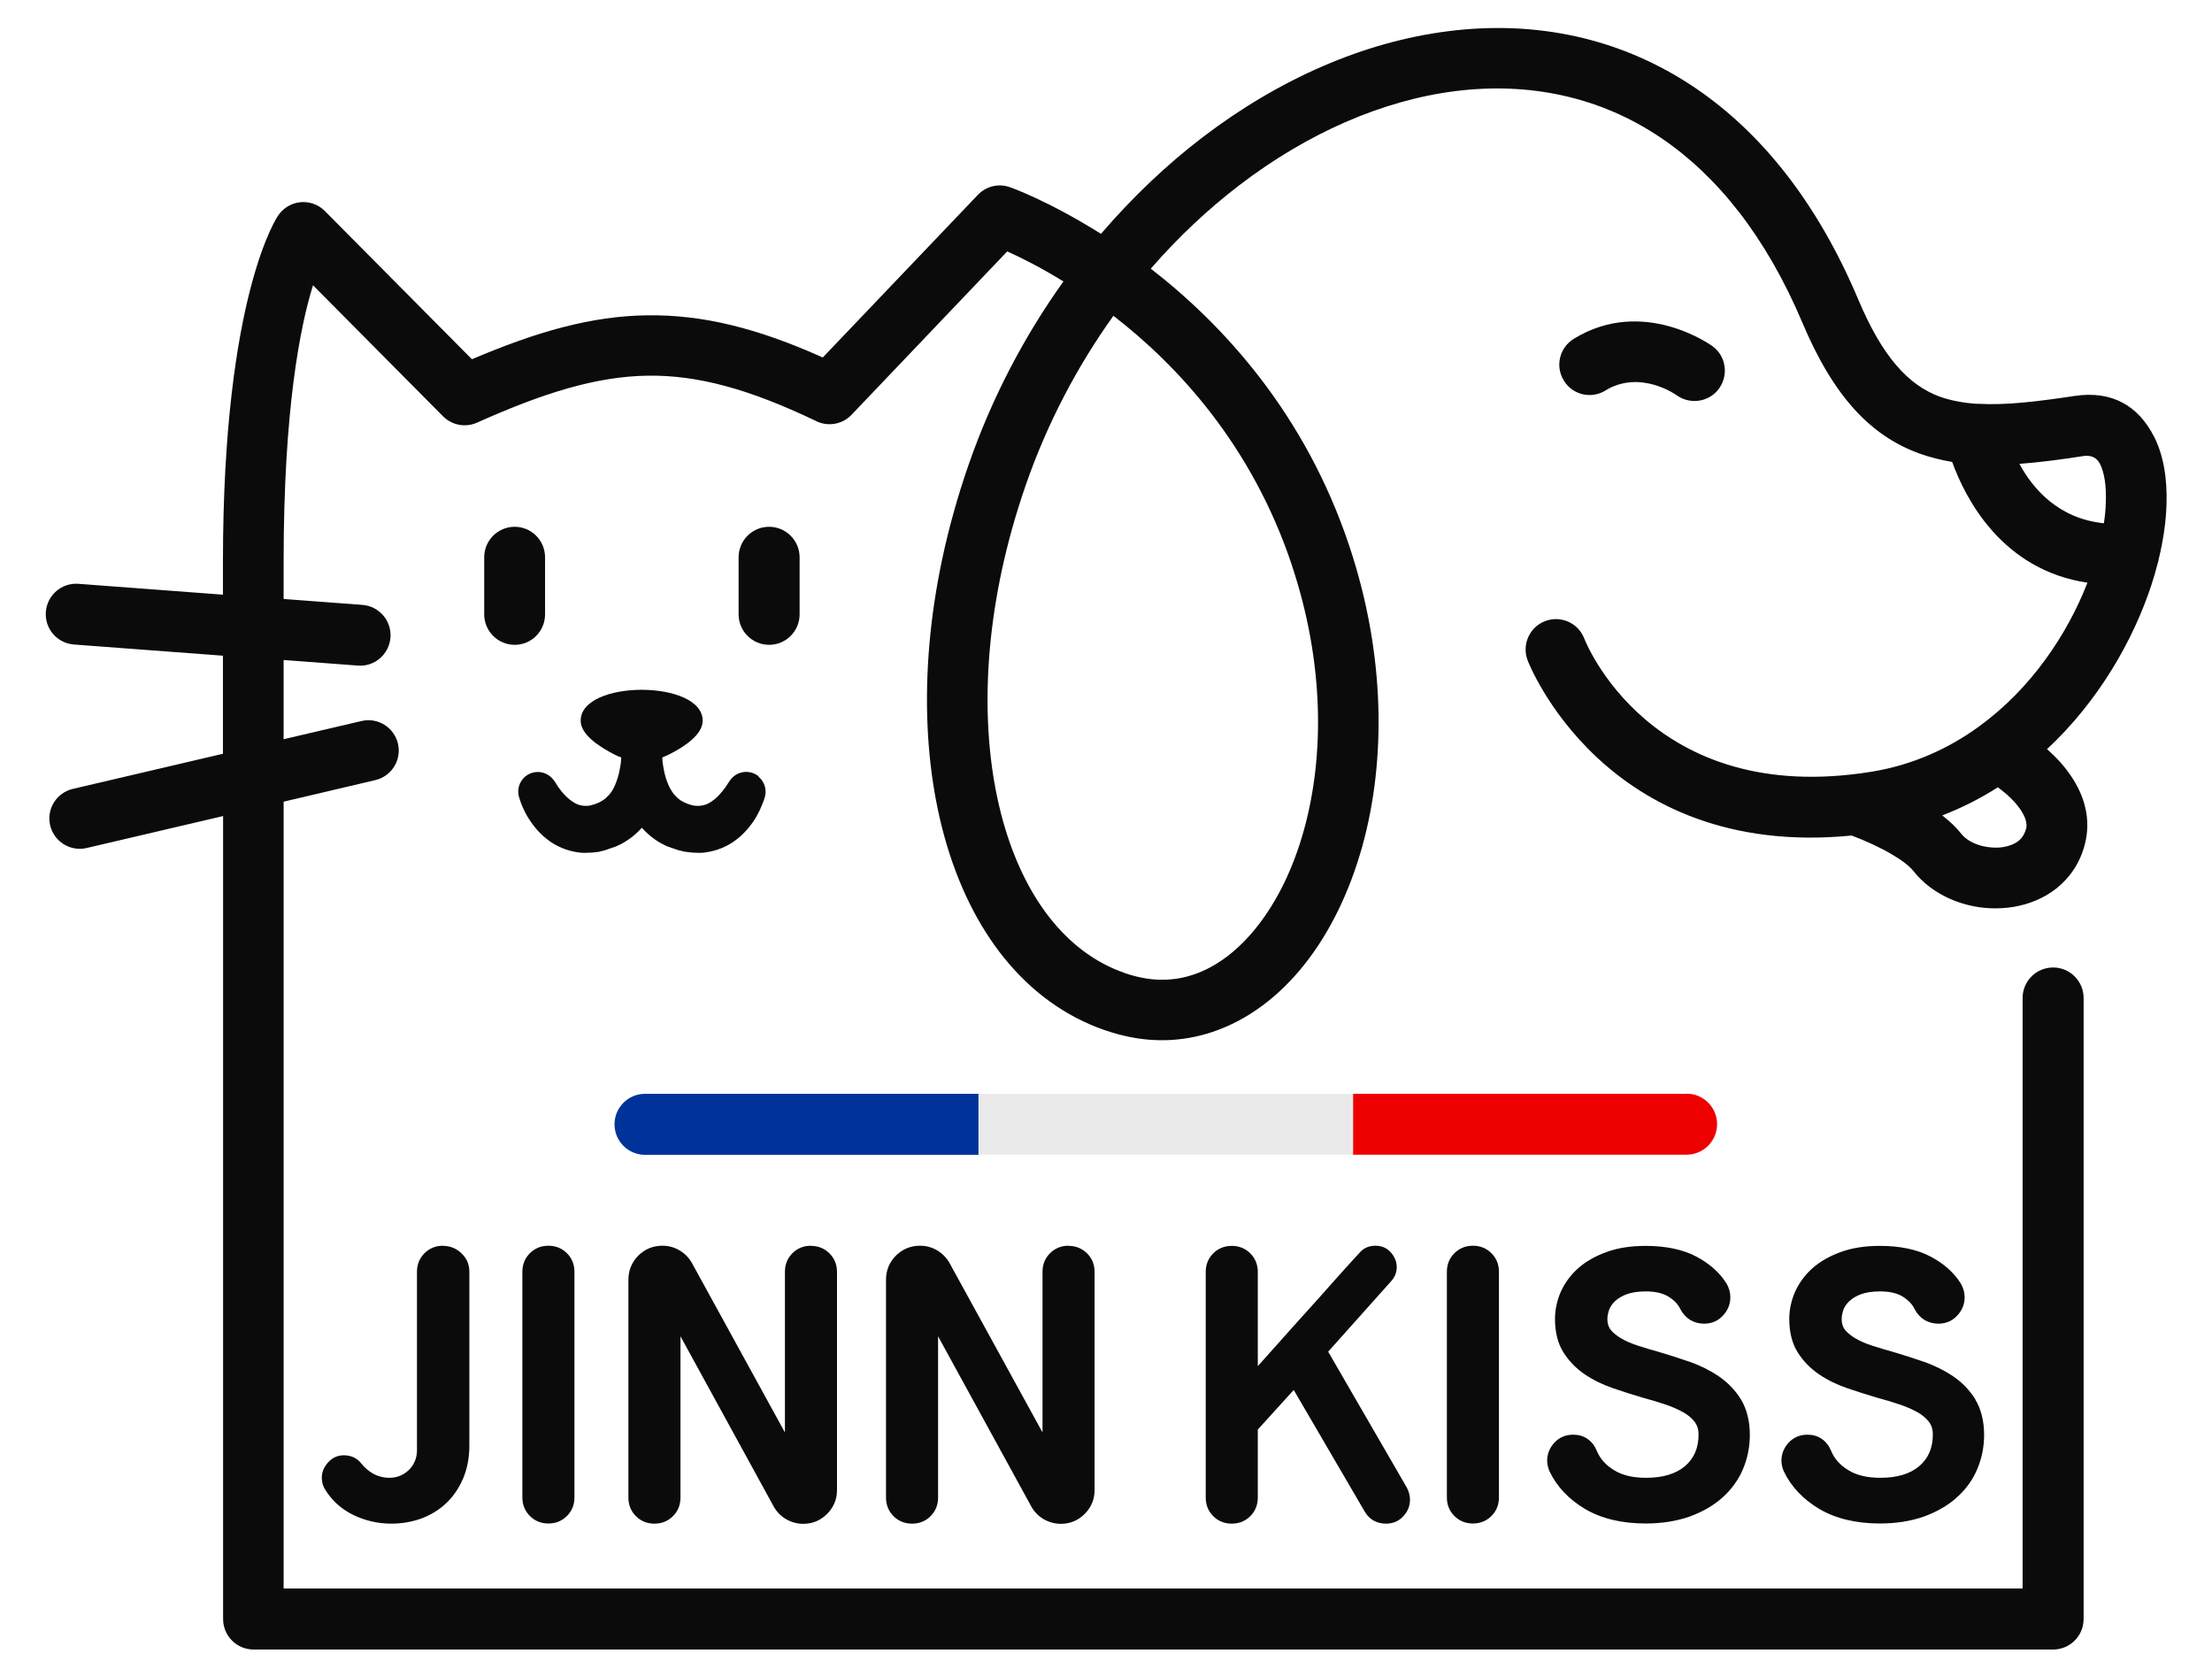
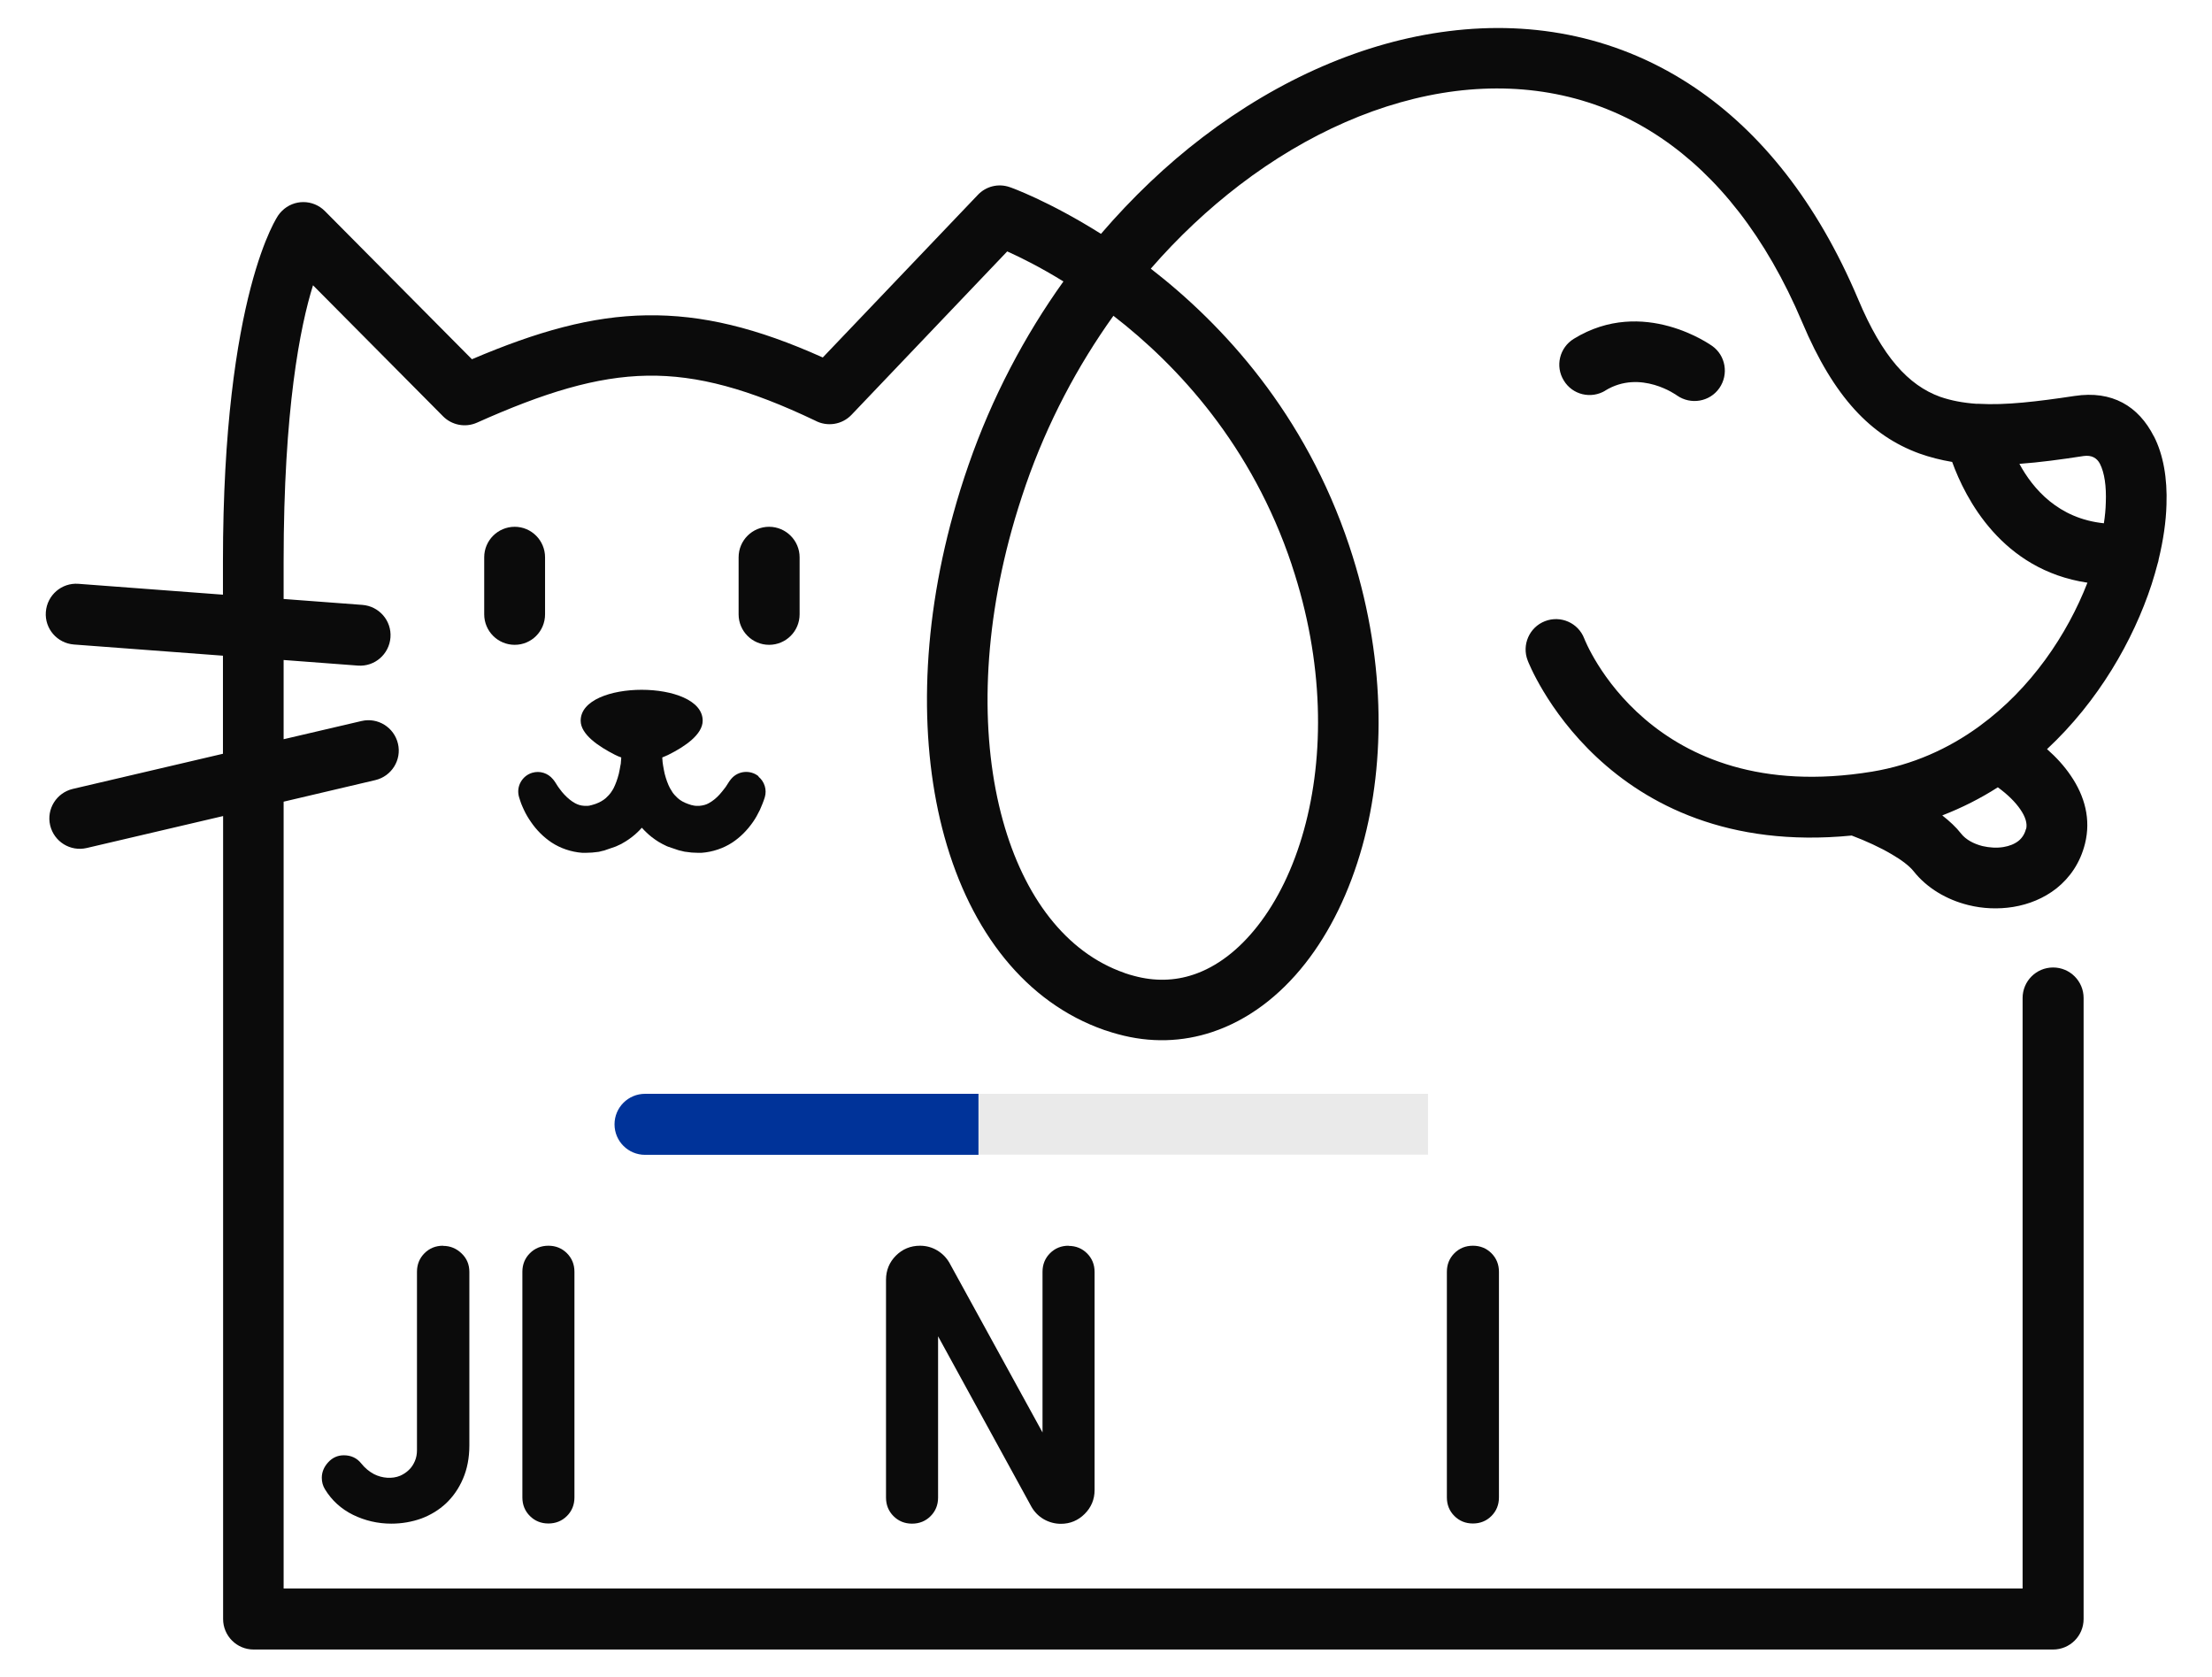
<svg xmlns="http://www.w3.org/2000/svg" id="Calque_3" data-name="Calque 3" viewBox="0 0 138.51 105">
  <defs>
    <style>
      .cls-1 {
        fill: #ef0000;
      }

      .cls-2 {
        fill: #eaeaea;
      }

      .cls-3 {
        fill: #039;
      }

      .cls-4 {
        fill: #0b0b0b;
      }
    </style>
  </defs>
  <rect class="cls-2" x="61.27" y="68.48" width="28.15" height="3.81" />
  <g>
    <path class="cls-4" d="m27.74,77.99c-.46,0-.85.16-1.16.47-.31.31-.47.7-.47,1.16v11.17c0,.24-.04.47-.13.68-.09.21-.21.4-.37.55-.16.16-.35.28-.55.37-.5.21-1.13.16-1.64-.1-.3-.16-.57-.38-.8-.67-.27-.34-.64-.51-1.09-.51-.39,0-.72.15-.99.45-.26.29-.39.61-.39.96,0,.27.07.51.2.72.42.69,1.01,1.23,1.76,1.6.74.36,1.54.55,2.39.55.66,0,1.29-.11,1.88-.32.59-.22,1.11-.54,1.55-.95.44-.42.8-.93,1.06-1.54.26-.6.4-1.3.4-2.08v-10.87c0-.46-.16-.85-.49-1.16-.32-.31-.71-.47-1.15-.47Z" />
    <path class="cls-4" d="m34.34,77.99c-.46,0-.85.16-1.16.47-.31.31-.47.7-.47,1.16v14.13c0,.46.16.85.47,1.16.31.31.7.47,1.16.47s.85-.16,1.16-.47c.31-.31.47-.7.47-1.16v-14.13c0-.46-.16-.85-.47-1.16-.31-.31-.7-.47-1.16-.47Z" />
-     <path class="cls-4" d="m50.78,77.99c-.46,0-.85.16-1.16.47-.31.31-.47.7-.47,1.16v10.06l-5.83-10.62c-.19-.33-.45-.59-.77-.78-.32-.19-.68-.29-1.07-.29-.59,0-1.1.21-1.51.62-.41.41-.62.92-.62,1.51v13.64c0,.46.16.85.47,1.16.31.31.7.47,1.16.47s.85-.16,1.16-.47c.31-.31.47-.7.47-1.16v-10.1l5.85,10.68c.19.33.45.59.78.78.32.18.68.28,1.06.28.58,0,1.08-.21,1.49-.62.41-.41.62-.91.62-1.49v-13.66c0-.46-.16-.85-.47-1.16-.31-.31-.7-.47-1.16-.47Z" />
    <path class="cls-4" d="m66.91,77.99c-.46,0-.85.16-1.16.47-.31.31-.47.7-.47,1.16v10.06l-5.83-10.62c-.19-.33-.45-.59-.77-.78-.32-.19-.68-.29-1.07-.29-.59,0-1.1.21-1.51.62-.41.41-.62.92-.62,1.51v13.64c0,.46.16.85.47,1.16.31.31.7.47,1.16.47s.85-.16,1.16-.47c.31-.31.47-.7.47-1.16v-10.1l5.85,10.68c.19.33.45.59.78.78.32.18.68.28,1.06.28.58,0,1.08-.21,1.49-.62.41-.41.62-.91.62-1.49v-13.66c0-.46-.16-.85-.47-1.16-.31-.31-.7-.47-1.16-.47Z" />
-     <path class="cls-4" d="m83.17,84.62l3.94-4.41c.23-.25.35-.55.35-.88s-.12-.63-.36-.91c-.25-.29-.58-.43-.98-.43s-.74.15-.99.44c-.53.57-1.08,1.19-1.68,1.86-.59.67-1.19,1.34-1.8,2.01-.61.67-1.2,1.34-1.79,2-.38.43-.75.84-1.1,1.23v-5.9c0-.46-.16-.85-.47-1.16-.31-.31-.7-.47-1.16-.47s-.85.16-1.16.47c-.31.31-.47.7-.47,1.16v14.13c0,.46.16.85.47,1.16.31.31.7.47,1.16.47s.85-.16,1.16-.47c.31-.31.47-.7.47-1.16v-4.26l2.25-2.48,4.46,7.64c.29.48.75.73,1.32.73.43,0,.79-.15,1.08-.46.28-.3.42-.65.42-1.04,0-.26-.07-.51-.2-.76l-4.92-8.5Z" />
    <path class="cls-4" d="m92.23,77.99c-.46,0-.85.16-1.16.47-.31.31-.47.7-.47,1.16v14.13c0,.46.16.85.47,1.16.31.31.7.47,1.16.47s.85-.16,1.16-.47c.31-.31.47-.7.47-1.16v-14.13c0-.46-.16-.85-.47-1.16-.31-.31-.7-.47-1.16-.47Z" />
-     <path class="cls-4" d="m107.64,86.17c-.55-.37-1.17-.68-1.83-.91-.66-.23-1.3-.43-1.9-.61-.48-.13-.92-.27-1.34-.4-.4-.13-.75-.28-1.04-.45-.28-.16-.5-.34-.67-.54-.14-.18-.21-.4-.21-.67,0-.19.04-.38.11-.59.07-.19.2-.38.38-.55.19-.17.43-.32.74-.43.31-.11.7-.17,1.17-.17.6,0,1.08.11,1.43.33.35.22.6.48.74.78.15.29.36.52.62.68.26.15.55.23.86.23.48,0,.88-.17,1.19-.51.31-.33.46-.72.46-1.14,0-.31-.08-.6-.25-.88-.42-.67-1.06-1.24-1.9-1.68-.84-.44-1.91-.66-3.16-.66-.93,0-1.76.13-2.46.39-.71.26-1.3.6-1.77,1.02-.47.42-.83.92-1.08,1.47-.24.55-.36,1.13-.36,1.7,0,.83.18,1.54.53,2.09.34.54.79,1,1.33,1.37.53.36,1.13.65,1.77.87.62.21,1.24.41,1.85.59.49.13.96.27,1.4.42.43.14.81.31,1.14.49.31.17.55.38.73.61.16.22.24.47.24.78,0,.85-.28,1.5-.85,1.99-.58.49-1.4.73-2.44.73-.82,0-1.5-.16-2.02-.49-.52-.32-.87-.72-1.07-1.22-.13-.31-.32-.55-.58-.73-.26-.18-.56-.26-.89-.26-.48,0-.87.17-1.18.5-.3.33-.45.71-.45,1.13,0,.19.04.4.14.65.46.97,1.21,1.76,2.23,2.37,1.02.6,2.29.91,3.8.91,1.02,0,1.94-.15,2.74-.43.8-.29,1.5-.69,2.05-1.18.56-.5,1-1.09,1.29-1.77.29-.67.44-1.4.44-2.16,0-.88-.19-1.62-.55-2.22-.36-.58-.83-1.07-1.39-1.45Z" />
-     <path class="cls-4" d="m123.7,87.62c-.36-.58-.83-1.07-1.39-1.45-.55-.37-1.17-.68-1.83-.91-.66-.23-1.3-.43-1.9-.61-.48-.13-.92-.27-1.34-.4-.4-.13-.75-.28-1.04-.45-.28-.16-.5-.34-.67-.54-.14-.18-.21-.4-.21-.67,0-.19.04-.38.11-.59.07-.19.2-.38.38-.55.19-.17.43-.32.74-.43.31-.11.7-.17,1.17-.17.6,0,1.08.11,1.43.33.35.22.6.48.74.78.15.29.36.52.62.68.26.15.55.23.86.23.48,0,.88-.17,1.19-.51.31-.33.46-.72.46-1.14,0-.31-.08-.6-.25-.88-.42-.67-1.06-1.24-1.9-1.68-.84-.44-1.91-.66-3.16-.66-.93,0-1.76.13-2.46.39-.71.26-1.3.6-1.77,1.02-.47.42-.83.92-1.08,1.47-.24.55-.36,1.13-.36,1.7,0,.83.18,1.54.53,2.09.34.54.79,1,1.33,1.37.53.36,1.13.65,1.77.87.62.21,1.24.41,1.85.59.49.13.96.27,1.4.42.43.14.81.31,1.14.49.31.17.55.38.73.61.16.22.24.47.24.78,0,.85-.28,1.5-.85,1.99-.58.49-1.4.73-2.44.73-.82,0-1.5-.16-2.02-.49-.52-.32-.87-.72-1.07-1.22-.13-.31-.32-.55-.58-.73-.26-.18-.56-.26-.89-.26-.48,0-.87.17-1.18.5-.3.33-.45.71-.45,1.13,0,.19.04.4.14.65.46.97,1.21,1.76,2.23,2.37,1.02.6,2.29.91,3.8.91,1.02,0,1.94-.15,2.74-.43.8-.29,1.5-.69,2.05-1.18.56-.5,1-1.09,1.29-1.77.29-.67.44-1.4.44-2.16,0-.88-.19-1.62-.55-2.22Z" />
  </g>
  <g>
    <path class="cls-4" d="m32.23,40.37c1.05,0,1.9-.85,1.9-1.91v-3.57c0-1.05-.85-1.91-1.9-1.91s-1.91.85-1.91,1.91v3.57c0,1.05.85,1.91,1.91,1.91Z" />
    <path class="cls-4" d="m48.16,40.37c1.05,0,1.91-.85,1.91-1.91v-3.57c0-1.05-.86-1.91-1.91-1.91s-1.91.85-1.91,1.91v3.57c0,1.05.85,1.91,1.91,1.91Z" />
    <path class="cls-4" d="m100.52,24.45c2.21-1.35,4.48.3,4.49.31.86.6,2.05.4,2.65-.46.6-.86.4-2.05-.46-2.65-.01,0-4.29-3.12-8.65-.44-.9.55-1.18,1.72-.63,2.61.54.9,1.71,1.18,2.61.63Z" />
    <path class="cls-4" d="m134.87,27.32c-.96-1.89-2.61-2.89-4.97-2.53-2.33.35-4.32.59-6,.49-.05,0-.1,0-.15,0-.83-.06-1.58-.2-2.27-.44-1.98-.72-3.61-2.5-5.12-6.09-2.6-6.16-6.14-10.49-10.2-13.24-4.7-3.18-10.05-4.24-15.45-3.56-5.3.66-10.63,3-15.4,6.64-2.27,1.73-4.41,3.77-6.37,6.05-3.27-2.06-5.68-2.92-5.7-2.92-.73-.26-1.51-.05-2.01.48h0s-9.71,10.18-9.71,10.18c-4.12-1.85-7.55-2.69-11.02-2.64-3.46.05-6.86,1.01-10.95,2.75l-9.21-9.28c-.74-.74-1.94-.75-2.69,0-.08.08-.16.17-.22.26h0s-3.47,4.88-3.47,21.7v2.06l-9.05-.68c-1.05-.08-1.96.71-2.04,1.76-.08,1.05.71,1.96,1.76,2.04l9.33.7v6.14l-9.4,2.2c-1.02.24-1.66,1.26-1.42,2.28.24,1.02,1.26,1.66,2.29,1.42l8.54-2v50.27c0,1.05.85,1.91,1.91,1.91h112.68c1.05,0,1.91-.85,1.91-1.91v-38.88c0-1.05-.85-1.91-1.91-1.91s-1.91.86-1.91,1.91v36.97H17.76v-49.26l5.74-1.35c1.02-.24,1.66-1.26,1.42-2.28-.24-1.02-1.26-1.66-2.28-1.42l-4.88,1.14v-4.96l4.65.35c1.05.08,1.96-.71,2.04-1.76.08-1.05-.71-1.96-1.76-2.04l-4.93-.37v-2.35c0-9.55,1.04-14.72,1.84-17.29l8.15,8.21h0c.54.54,1.38.72,2.12.39,4.18-1.87,7.47-2.89,10.67-2.94,3.16-.05,6.39.85,10.5,2.81.74.4,1.68.27,2.28-.36l9.75-10.23c.83.37,2.06.98,3.52,1.88-2.44,3.41-4.48,7.27-5.94,11.48-.36,1.03-.68,2.06-.96,3.08-2.06,7.42-2.12,14.54-.55,20.21,1.65,5.96,5.11,10.39,10.02,12.1l.1.03c.26.09.5.16.72.22,2.06.57,4.07.49,5.93-.13,2.22-.74,4.2-2.23,5.82-4.29,1.55-1.97,2.78-4.48,3.58-7.36,1.47-5.31,1.46-11.95-.82-18.78-2.77-8.3-7.9-13.85-12.43-17.36,1.71-1.97,3.58-3.72,5.55-5.23,4.24-3.24,8.93-5.31,13.55-5.89,4.52-.56,8.98.31,12.86,2.94,3.49,2.36,6.55,6.14,8.84,11.56,1.98,4.69,4.31,7.09,7.32,8.19.67.24,1.35.41,2.06.53.83,2.29,3.11,6.76,8.47,7.56-1.26,3.24-3.53,6.63-6.76,8.98h0s-.04.03-.04.03h0c-1.9,1.38-4.14,2.4-6.69,2.82-13.95,2.28-18.01-8.31-18.02-8.34-.38-.98-1.48-1.46-2.46-1.08-.98.38-1.46,1.49-1.08,2.46.01.04,4.78,12.48,20.29,10.96.9.34,1.77.74,2.5,1.17.62.36,1.11.73,1.38,1.07.84,1.06,2.08,1.78,3.41,2.11.91.23,1.89.27,2.82.12.98-.16,1.92-.54,2.71-1.16.84-.67,1.49-1.6,1.79-2.81.37-1.5,0-2.95-.9-4.26-.4-.59-.9-1.14-1.48-1.65,3.21-2.99,5.4-6.8,6.55-10.32.14-.44.27-.88.38-1.31.03-.08.05-.17.06-.25.29-1.2.46-2.35.49-3.42.06-1.66-.2-3.13-.78-4.27Zm-53.98,8.06c2.03,6.08,2.05,11.93.76,16.58-.66,2.38-1.66,4.43-2.91,6.02-1.17,1.49-2.54,2.55-4.02,3.04-1.16.39-2.42.43-3.73.07-.19-.05-.36-.1-.51-.15l-.07-.03c-3.66-1.27-6.29-4.77-7.61-9.53-1.4-5.04-1.32-11.44.55-18.19.26-.94.56-1.89.89-2.85,1.35-3.88,3.23-7.43,5.48-10.57,4.05,3.13,8.67,8.12,11.17,15.6Zm45.97,16.52c-.08.32-.25.57-.46.74-.25.2-.58.33-.95.39-.42.07-.87.04-1.31-.06-.55-.14-1.04-.4-1.34-.78-.31-.4-.72-.78-1.18-1.14,1.24-.48,2.4-1.07,3.48-1.76.6.44,1.09.91,1.42,1.4.3.44.44.86.35,1.22Zm5-20.43c-.01.41-.05.84-.12,1.29-2.84-.29-4.44-2.15-5.29-3.72,1.25-.09,2.59-.27,4.02-.49.5-.07.83.12,1.02.48.29.57.41,1.41.37,2.44Z" />
  </g>
  <g>
    <path class="cls-3" d="m61.27,68.48h-20.88c-1.05,0-1.91.85-1.91,1.91s.86,1.91,1.91,1.91h20.88v-3.81Z" />
-     <path class="cls-1" d="m105.61,68.48h-20.88v3.81h20.88c1.05,0,1.91-.85,1.91-1.91s-.86-1.91-1.91-1.91Z" />
  </g>
  <path class="cls-4" d="m47.5,48.6c-.52-.42-1.29-.35-1.72.17l-.08.1s-.04.06-.08.12l-.11.17c-.04.07-.09.14-.14.2-.11.14-.21.27-.32.39-.21.23-.44.41-.66.53-.17.1-.37.15-.59.17h-.05s-.06,0-.1,0c-.03,0-.05,0-.08,0l-.16-.02s.03,0,.02,0c-.02,0-.05-.01-.07-.02-.02,0-.04,0-.07-.01,0,0,0,0,0,0l-.21-.07c-.26-.09-.47-.21-.64-.36l-.03-.03s-.04-.04-.06-.06l-.09-.09s-.04-.05-.06-.07l-.04-.05s-.05-.06-.07-.1l-.06-.1s-.05-.08-.08-.13c-.13-.25-.24-.55-.33-.9-.04-.17-.07-.35-.1-.52-.01-.07-.02-.14-.03-.21l-.02-.27s0-.01,0-.02c.13-.05.26-.11.39-.17,1.03-.51,2.14-1.27,2.14-2.13,0-2.58-7.64-2.58-7.64,0,0,.86,1.12,1.61,2.14,2.13.13.07.26.12.4.17,0,.01,0,.02,0,.04l-.02.25c0,.07-.01.14-.03.21-.03.17-.06.35-.1.52-.09.35-.2.65-.33.91-.02.04-.05.08-.07.12l-.06.09s-.04.07-.07.1l-.04.05s-.04.05-.06.07l-.09.09s-.04.04-.06.06l-.03.03c-.17.15-.38.27-.65.37l-.23.07s.03,0,.03,0c-.02,0-.04,0-.07.01-.02,0-.04,0-.07.02h0l-.13.02s-.06,0-.09,0c-.03,0-.06,0-.09,0h-.05c-.22-.01-.41-.07-.59-.17-.22-.12-.44-.3-.65-.52-.11-.11-.21-.24-.32-.39-.05-.07-.1-.13-.14-.2l-.12-.19s-.05-.08-.07-.1l-.08-.1c-.31-.38-.82-.54-1.29-.4-.31.09-.57.3-.73.59-.16.29-.19.62-.1.93l.07.22c.02.07.05.14.07.2.05.13.11.26.17.39.12.26.27.51.43.74.36.53.8.96,1.29,1.29.56.37,1.24.6,1.92.65.09,0,.18,0,.27,0,.24,0,.47-.02.68-.05.07,0,.14-.02.21-.04l.12-.03c.07-.01.14-.03.18-.05l.61-.21c.06-.02.12-.05.18-.08l.11-.05c.07-.03.13-.06.17-.09l.19-.11c.29-.18.54-.38.74-.57.1-.09.18-.18.27-.28h.01s.01,0,.01,0c.09.1.17.19.25.26.22.22.48.42.78.61l.16.09c.06.04.13.07.19.1l.1.05c.06.03.12.06.19.08l.59.2c.07.02.13.04.2.05l.12.03c.07.02.14.03.17.03.24.04.48.06.72.06.09,0,.18,0,.27,0,.68-.05,1.36-.28,1.91-.64.5-.33.93-.76,1.3-1.29.16-.23.3-.48.43-.75.06-.13.11-.25.16-.38.03-.07.05-.14.08-.21l.07-.21c.14-.47-.02-.98-.4-1.29Z" />
</svg>